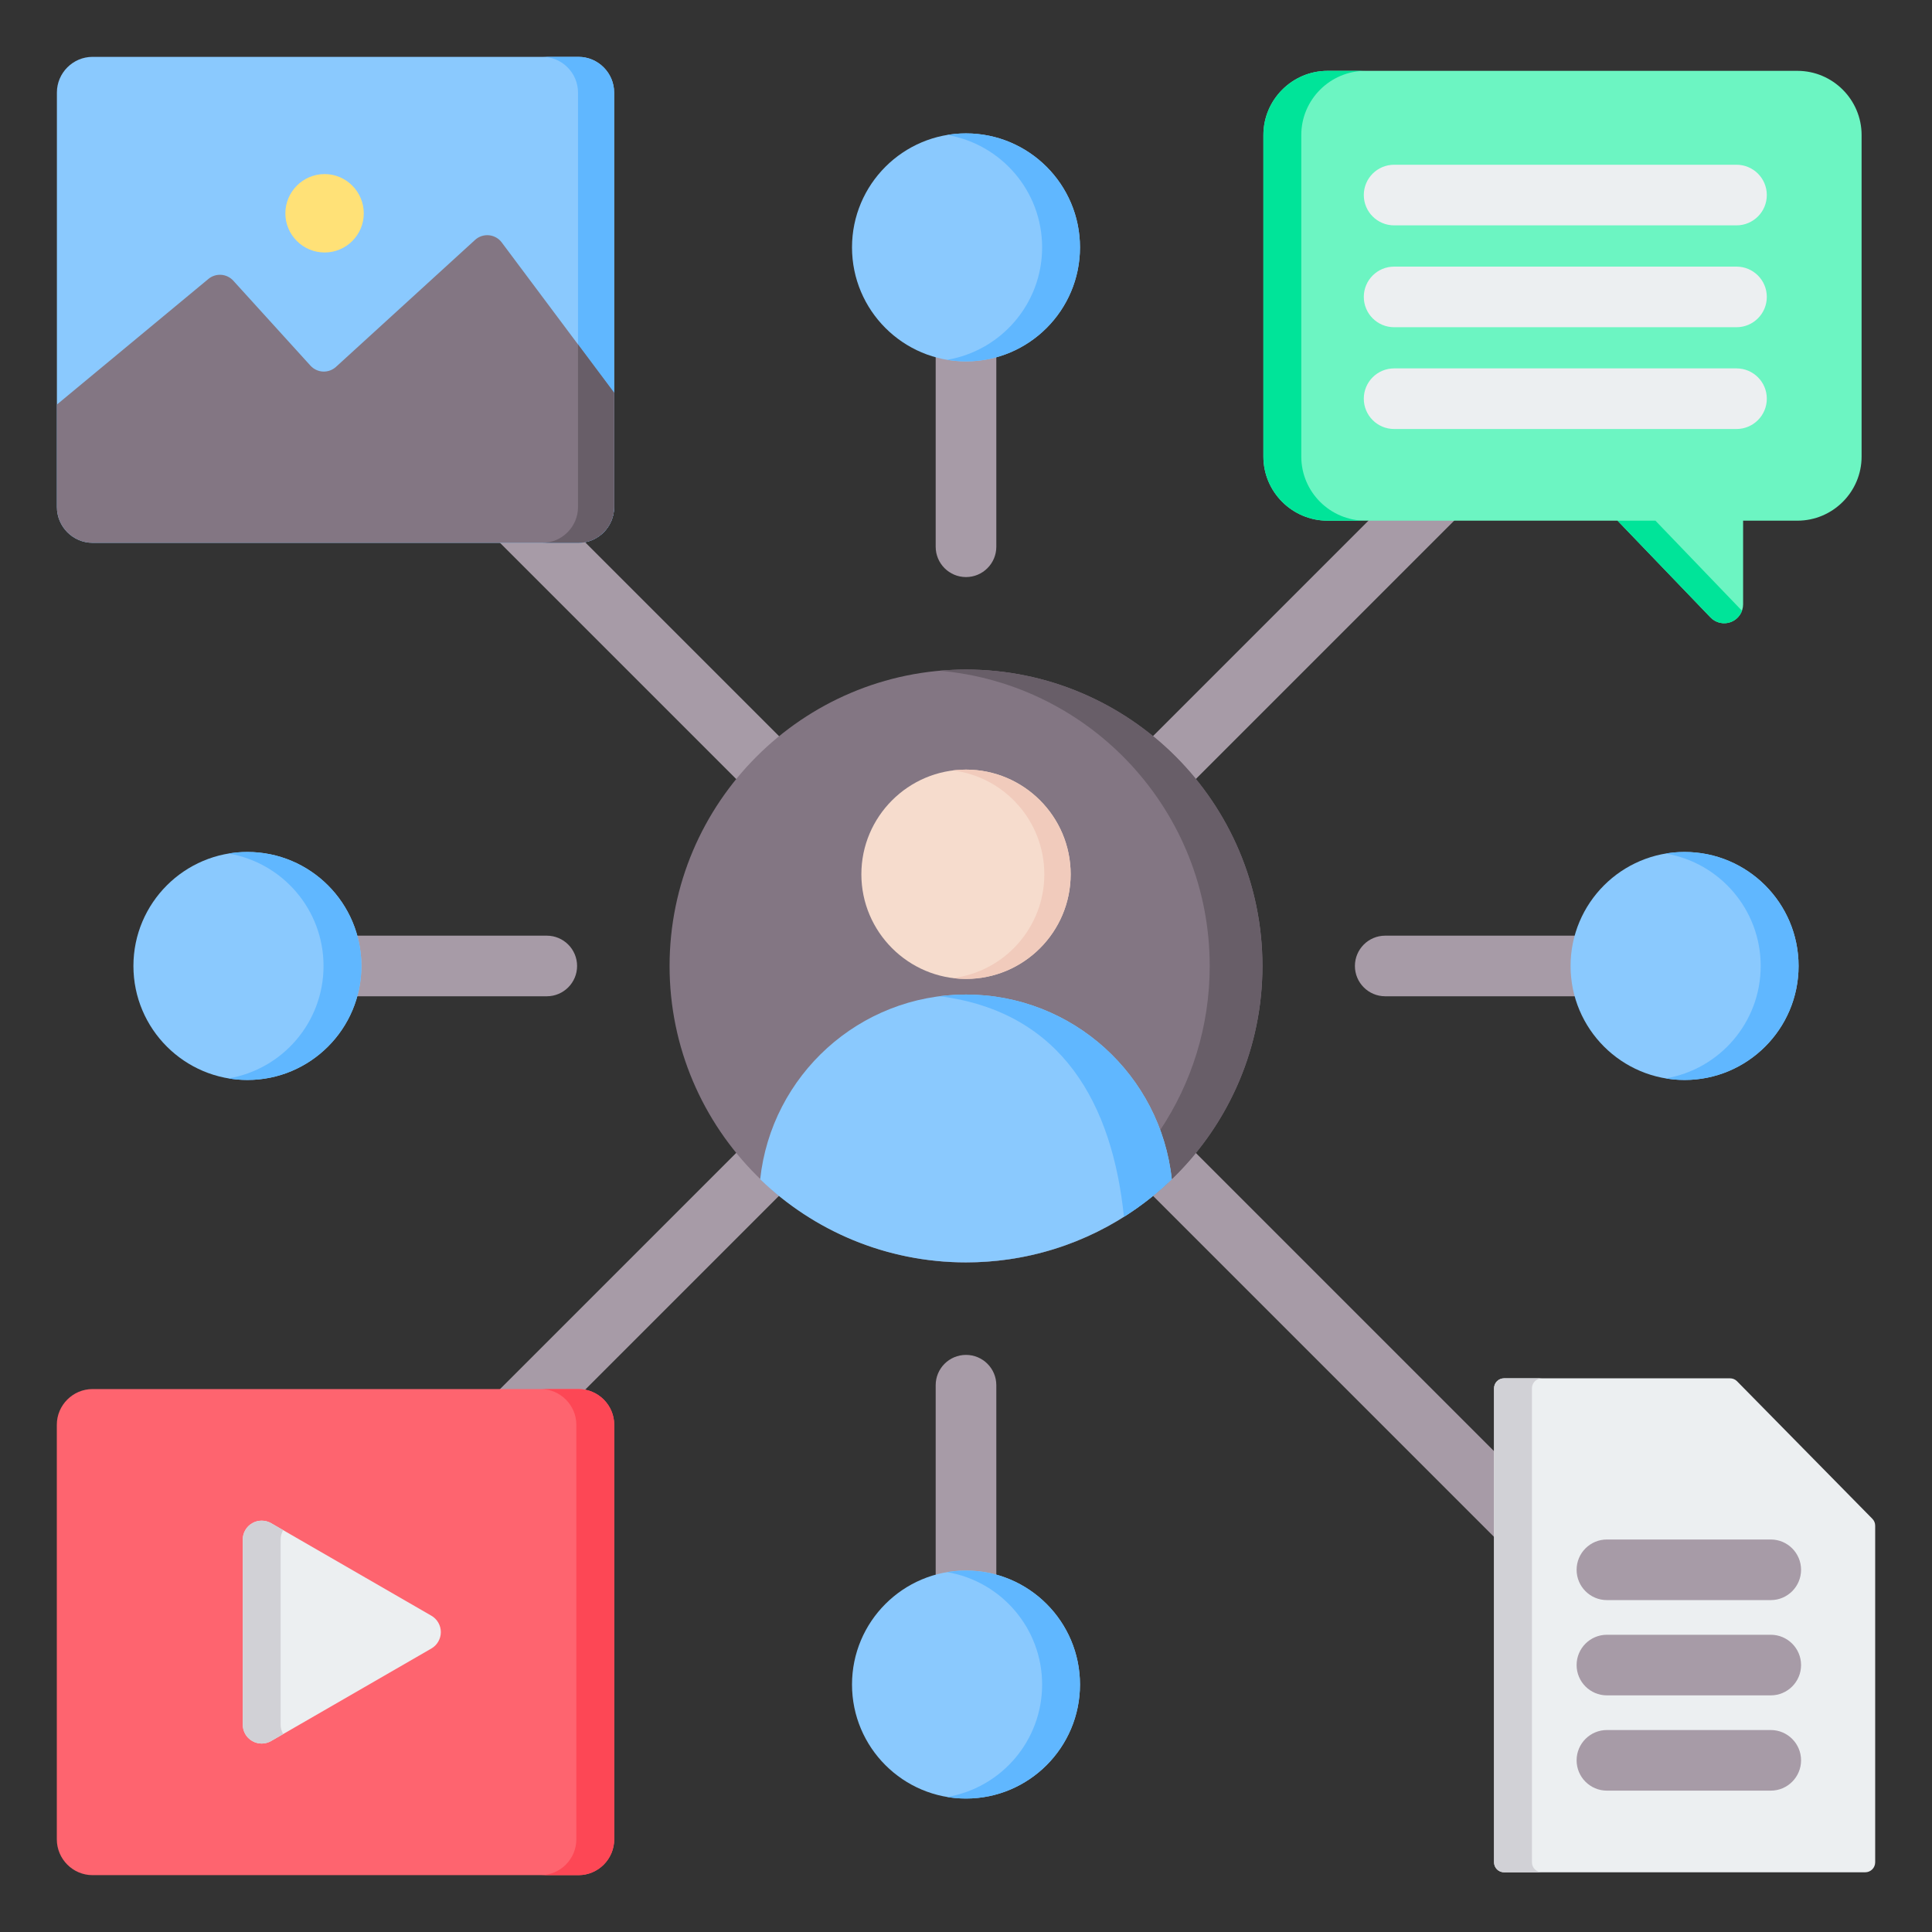
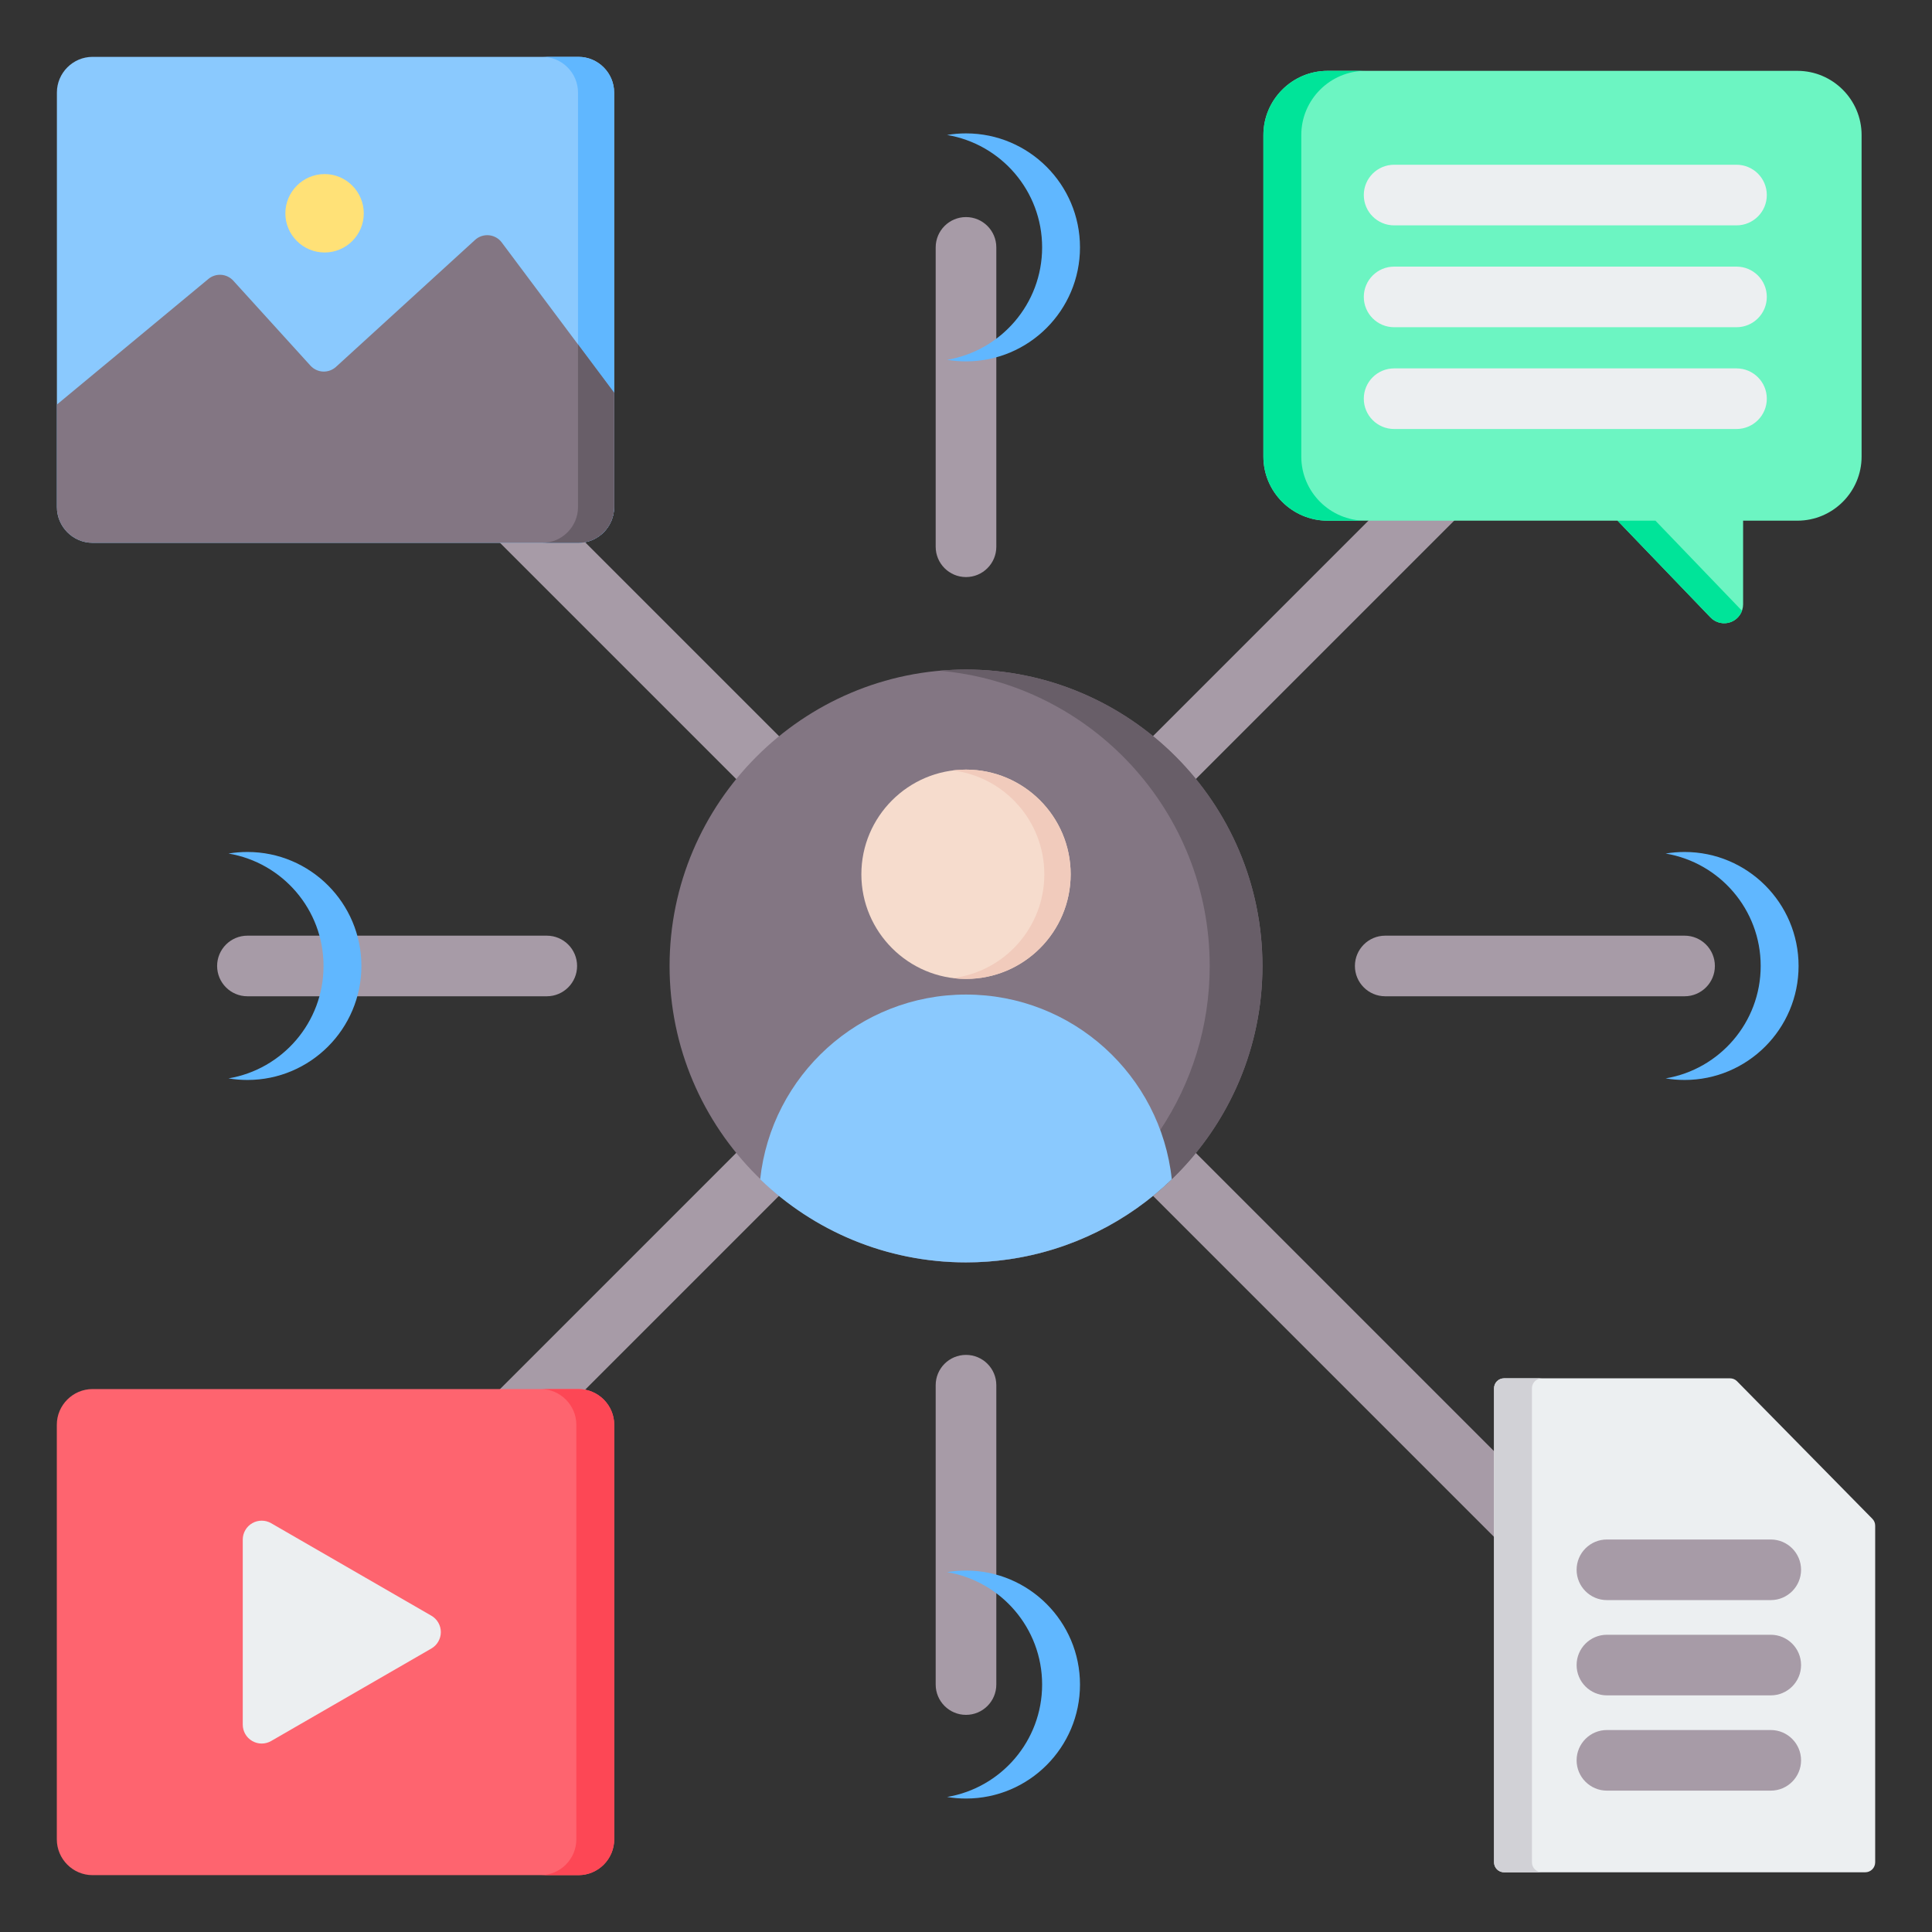
<svg xmlns="http://www.w3.org/2000/svg" width="100" height="100" viewBox="0 0 100 100" fill="none">
  <rect x="0" y="0" width="100" height="100" fill="#333333" stroke="none" />
  <path fill-rule="evenodd" clip-rule="evenodd" d="M50 52.217L16.772 85.445L14.554 83.226L47.782 49.999L23.471 25.688L25.689 23.47L50 47.78L74.31 23.47L76.529 25.688L52.218 49.999L81.983 79.764L79.765 81.982L50 52.217ZM51.569 28.3C51.569 29.166 50.866 29.869 50 29.869C49.134 29.869 48.431 29.166 48.431 28.3V12.805C48.431 11.939 49.134 11.236 50 11.236C50.866 11.236 51.569 11.939 51.569 12.805V28.3ZM51.569 87.192C51.569 88.058 50.866 88.761 50 88.761C49.134 88.761 48.431 88.058 48.431 87.192V71.697C48.431 70.831 49.134 70.129 50 70.129C50.866 70.129 51.569 70.831 51.569 71.697V87.192ZM71.698 51.567C70.833 51.567 70.13 50.864 70.13 49.999C70.13 49.133 70.833 48.43 71.698 48.43H87.194C88.059 48.43 88.762 49.133 88.762 49.999C88.762 50.864 88.059 51.567 87.194 51.567H71.698ZM12.806 51.567C11.941 51.567 11.238 50.864 11.238 49.999C11.238 49.133 11.941 48.43 12.806 48.43H28.302C29.167 48.43 29.87 49.133 29.87 49.999C29.87 50.864 29.167 51.567 28.302 51.567H12.806Z" fill="#A79BA7" />
  <path fill-rule="evenodd" clip-rule="evenodd" d="M77.849 71.342H89.546C89.687 71.342 89.81 71.394 89.909 71.493L96.908 78.607C97.007 78.707 97.059 78.829 97.059 78.971V96.394C97.058 96.531 97.004 96.662 96.908 96.758C96.811 96.855 96.68 96.909 96.544 96.909H77.849C77.712 96.909 77.581 96.855 77.484 96.759C77.387 96.662 77.332 96.531 77.332 96.394V71.859C77.332 71.722 77.386 71.59 77.483 71.493C77.58 71.396 77.712 71.342 77.849 71.342Z" fill="#ECEFF1" />
  <path fill-rule="evenodd" clip-rule="evenodd" d="M79.809 96.909H77.849C77.712 96.909 77.581 96.855 77.484 96.759C77.387 96.662 77.332 96.531 77.332 96.394V71.859C77.332 71.722 77.386 71.59 77.483 71.493C77.58 71.396 77.712 71.342 77.849 71.342H79.809C79.672 71.342 79.541 71.396 79.444 71.493C79.347 71.59 79.293 71.722 79.293 71.859V96.394C79.293 96.531 79.348 96.662 79.445 96.759C79.541 96.855 79.673 96.909 79.809 96.909Z" fill="#D1D1D6" />
  <path fill-rule="evenodd" clip-rule="evenodd" d="M83.173 82.821C82.308 82.821 81.605 82.118 81.605 81.252C81.605 80.386 82.308 79.684 83.173 79.684H91.655C92.52 79.684 93.223 80.386 93.223 81.252C93.223 82.118 92.52 82.821 91.655 82.821H83.173ZM83.173 87.752C82.308 87.752 81.605 87.049 81.605 86.183C81.605 85.318 82.308 84.615 83.173 84.615H91.655C92.52 84.615 93.223 85.318 93.223 86.183C93.223 87.049 92.52 87.752 91.655 87.752H83.173ZM83.173 92.683C82.308 92.683 81.605 91.98 81.605 91.114C81.605 90.249 82.308 89.546 83.173 89.546H91.655C92.52 89.546 93.223 90.249 93.223 91.114C93.223 91.98 92.52 92.683 91.655 92.683H83.173Z" fill="#A79BA7" />
  <path fill-rule="evenodd" clip-rule="evenodd" d="M4.787 71.898H29.946C30.959 71.898 31.792 72.731 31.792 73.743V95.203C31.792 96.225 30.959 97.057 29.946 97.057H4.787C3.774 97.057 2.941 96.225 2.941 95.203V73.743C2.941 72.731 3.774 71.898 4.787 71.898Z" fill="#FE646F" />
  <path fill-rule="evenodd" clip-rule="evenodd" d="M27.985 71.898H29.946C30.959 71.898 31.792 72.731 31.792 73.743V95.203C31.792 96.225 30.959 97.057 29.946 97.057H27.985C28.998 97.057 29.831 96.225 29.831 95.203V73.743C29.831 72.731 28.998 71.898 27.985 71.898Z" fill="#FD4755" />
  <path fill-rule="evenodd" clip-rule="evenodd" d="M22.328 83.629C22.477 83.715 22.6 83.838 22.686 83.987C22.772 84.136 22.818 84.305 22.818 84.478C22.818 84.65 22.772 84.819 22.686 84.968C22.6 85.117 22.477 85.241 22.328 85.327L14.035 90.114C13.886 90.2 13.717 90.246 13.545 90.246C13.373 90.246 13.204 90.2 13.055 90.114C12.906 90.028 12.782 89.905 12.696 89.755C12.61 89.606 12.565 89.437 12.565 89.265V79.69C12.565 79.518 12.61 79.349 12.696 79.2C12.782 79.051 12.906 78.927 13.055 78.841C13.204 78.755 13.373 78.71 13.545 78.71C13.717 78.71 13.886 78.755 14.035 78.841L22.328 83.629Z" fill="#ECEFF1" />
-   <path fill-rule="evenodd" clip-rule="evenodd" d="M14.657 89.755L14.035 90.114C13.886 90.2 13.717 90.246 13.545 90.246C13.373 90.246 13.204 90.2 13.055 90.114C12.906 90.028 12.782 89.905 12.696 89.755C12.61 89.606 12.565 89.437 12.565 89.265V79.69C12.565 79.518 12.61 79.349 12.696 79.2C12.782 79.051 12.906 78.927 13.055 78.841C13.204 78.755 13.373 78.71 13.545 78.71C13.717 78.71 13.886 78.755 14.035 78.841L14.657 79.2C14.57 79.349 14.525 79.518 14.525 79.69V89.265C14.525 89.44 14.572 89.609 14.657 89.755Z" fill="#D1D1D6" />
-   <path fill-rule="evenodd" clip-rule="evenodd" d="M50 6.904C53.256 6.904 55.9 9.548 55.9 12.805C55.9 16.061 53.256 18.705 50 18.705C46.743 18.705 44.1 16.061 44.1 12.805C44.1 9.548 46.743 6.904 50 6.904ZM87.194 44.098C90.45 44.098 93.094 46.742 93.094 49.998C93.094 53.255 90.45 55.899 87.194 55.899C83.937 55.899 81.293 53.255 81.293 49.998C81.293 46.742 83.937 44.098 87.194 44.098ZM12.806 44.098C16.063 44.098 18.706 46.742 18.706 49.998C18.706 53.255 16.063 55.899 12.806 55.899C9.55 55.899 6.906 53.255 6.906 49.998C6.906 46.742 9.55 44.098 12.806 44.098ZM50 81.292C53.256 81.292 55.9 83.936 55.9 87.192C55.9 90.449 53.256 93.092 50 93.092C46.743 93.092 44.1 90.449 44.1 87.192C44.1 83.936 46.743 81.292 50 81.292Z" fill="#8AC9FE" />
  <path fill-rule="evenodd" clip-rule="evenodd" d="M49.02 6.986C49.344 6.931 49.672 6.904 50 6.904C53.257 6.904 55.9 9.548 55.9 12.805C55.9 16.061 53.257 18.705 50 18.705C49.666 18.705 49.339 18.677 49.02 18.624C51.81 18.156 53.94 15.727 53.94 12.805C53.94 9.882 51.81 7.453 49.02 6.986ZM86.213 44.179C86.537 44.125 86.865 44.098 87.194 44.098C90.45 44.098 93.094 46.742 93.094 49.998C93.094 53.255 90.45 55.899 87.194 55.899C86.86 55.899 86.532 55.871 86.213 55.817C89.004 55.35 91.133 52.921 91.133 49.998C91.133 47.076 89.004 44.647 86.213 44.179ZM11.826 44.179C12.15 44.125 12.478 44.098 12.806 44.098C16.063 44.098 18.706 46.742 18.706 49.998C18.706 53.255 16.063 55.899 12.806 55.899C12.472 55.899 12.145 55.871 11.826 55.817C14.617 55.35 16.746 52.921 16.746 49.998C16.746 47.076 14.617 44.647 11.826 44.179ZM49.02 81.373C49.344 81.319 49.672 81.292 50 81.292C53.257 81.292 55.9 83.936 55.9 87.192C55.9 90.449 53.257 93.092 50 93.092C49.666 93.092 49.339 93.065 49.02 93.011C51.81 92.544 53.94 90.115 53.94 87.192C53.94 84.27 51.81 81.841 49.02 81.373Z" fill="#60B7FF" />
  <path fill-rule="evenodd" clip-rule="evenodd" d="M50 65.341C58.45 65.341 65.343 58.449 65.343 49.999C65.343 41.549 58.45 34.656 50 34.656C41.55 34.656 34.657 41.549 34.657 49.999C34.657 58.449 41.55 65.341 50 65.341Z" fill="#837683" />
  <path fill-rule="evenodd" clip-rule="evenodd" d="M62.614 49.999C62.614 53.138 61.672 56.055 60.056 58.487C59.432 59.423 58.709 60.289 57.897 61.068C55.447 63.42 52.218 64.966 48.636 65.281C49.085 65.321 49.54 65.341 50 65.341C50.828 65.341 51.654 65.275 52.472 65.143C59.771 63.962 65.343 57.63 65.343 49.999C65.343 41.526 58.473 34.656 50 34.656C49.54 34.656 49.085 34.676 48.636 34.716C56.471 35.406 62.614 41.984 62.614 49.999Z" fill="#685E68" />
  <path fill-rule="evenodd" clip-rule="evenodd" d="M50 51.478C44.473 51.478 39.923 55.666 39.347 61.041C42.106 63.703 45.861 65.341 50 65.341C50.745 65.341 51.479 65.288 52.196 65.185C55.458 64.717 58.39 63.222 60.652 61.041C60.077 55.664 55.527 51.478 50 51.478Z" fill="#8AC9FE" />
-   <path fill-rule="evenodd" clip-rule="evenodd" d="M48.637 51.565C55.014 52.375 57.584 57.201 58.175 62.983C59.065 62.423 59.895 61.772 60.651 61.041C60.077 55.664 55.527 51.478 50 51.478C49.538 51.478 49.083 51.507 48.637 51.565Z" fill="#60B7FF" />
  <path fill-rule="evenodd" clip-rule="evenodd" d="M50 50.668C52.984 50.668 55.418 48.235 55.418 45.252C55.418 42.267 52.984 39.835 50 39.835C47.017 39.835 44.584 42.267 44.584 45.252C44.584 48.235 47.017 50.668 50 50.668Z" fill="#F6DCCD" />
  <path fill-rule="evenodd" clip-rule="evenodd" d="M54.054 45.252C54.054 48.014 51.988 50.291 49.319 50.627C49.545 50.654 49.772 50.668 50 50.668C52.992 50.668 55.416 48.244 55.416 45.252C55.416 42.26 52.992 39.835 50 39.835C49.772 39.836 49.545 39.849 49.319 39.877C51.988 40.212 54.054 42.49 54.054 45.252Z" fill="#F1CBBC" />
  <path fill-rule="evenodd" clip-rule="evenodd" d="M65.393 23.632V6.99C65.393 5.16 66.886 3.667 68.715 3.667H93.033C94.863 3.667 96.356 5.16 96.356 6.99V23.632C96.356 25.462 94.863 26.95 93.033 26.95H90.223V31.28C90.223 31.475 90.165 31.666 90.055 31.828C89.946 31.99 89.79 32.116 89.609 32.189C89.427 32.262 89.228 32.279 89.037 32.238C88.846 32.197 88.671 32.1 88.536 31.959L83.724 26.95H68.715C66.886 26.95 65.393 25.462 65.393 23.632Z" fill="#6CF5C2" />
  <path fill-rule="evenodd" clip-rule="evenodd" d="M70.676 26.95H68.715C66.886 26.95 65.393 25.462 65.393 23.632V6.99C65.393 5.16 66.886 3.667 68.715 3.667H70.676C68.847 3.667 67.354 5.16 67.354 6.99V23.632C67.354 25.462 68.847 26.95 70.676 26.95ZM90.165 31.613C90.108 31.77 90.012 31.91 89.887 32.019C89.761 32.129 89.609 32.204 89.446 32.239C89.283 32.273 89.114 32.266 88.955 32.217C88.796 32.168 88.651 32.079 88.536 31.959L83.724 26.95H85.685L90.165 31.613Z" fill="#00E499" />
  <path fill-rule="evenodd" clip-rule="evenodd" d="M89.882 8.527C90.748 8.527 91.45 9.23 91.45 10.096C91.45 10.962 90.748 11.665 89.882 11.665H72.159C71.293 11.665 70.59 10.962 70.59 10.096C70.59 9.23 71.293 8.527 72.159 8.527H89.882ZM89.882 13.8C90.748 13.8 91.45 14.503 91.45 15.368C91.45 16.234 90.748 16.937 89.882 16.937H72.159C71.293 16.937 70.59 16.234 70.59 15.368C70.59 14.503 71.293 13.8 72.159 13.8H89.882ZM89.882 19.068C90.748 19.068 91.45 19.77 91.45 20.636C91.45 21.502 90.748 22.205 89.882 22.205H72.159C71.293 22.205 70.59 21.502 70.59 20.636C70.59 19.77 71.293 19.068 72.159 19.068H89.882Z" fill="#ECEFF1" />
  <path fill-rule="evenodd" clip-rule="evenodd" d="M4.79 2.943H29.943C30.955 2.943 31.788 3.775 31.788 4.788V26.242C31.788 27.264 30.955 28.096 29.943 28.096H4.79C3.777 28.096 2.945 27.264 2.945 26.242V4.788C2.945 3.775 3.777 2.943 4.79 2.943Z" fill="#8AC9FE" />
  <path fill-rule="evenodd" clip-rule="evenodd" d="M28.073 2.943H29.943C30.955 2.943 31.788 3.775 31.788 4.788V26.242C31.788 27.264 30.955 28.096 29.943 28.096H28.073C29.086 28.096 29.918 27.264 29.918 26.242V4.788C29.918 3.775 29.086 2.943 28.073 2.943Z" fill="#60B7FF" />
  <path fill-rule="evenodd" clip-rule="evenodd" d="M16.804 13.069C17.92 13.069 18.829 12.16 18.829 11.044C18.829 9.928 17.92 9.01 16.804 9.01C15.68 9.01 14.77 9.928 14.77 11.044C14.77 12.16 15.68 13.069 16.804 13.069Z" fill="#FFE177" />
  <path fill-rule="evenodd" clip-rule="evenodd" d="M31.788 20.33V26.242C31.788 27.264 30.955 28.096 29.943 28.096H4.79C3.777 28.096 2.945 27.264 2.945 26.242V20.94L10.787 14.438C10.972 14.284 11.21 14.208 11.45 14.225C11.69 14.242 11.914 14.351 12.076 14.529L16.069 18.926C16.152 19.017 16.252 19.091 16.363 19.143C16.474 19.196 16.595 19.226 16.718 19.232C16.84 19.237 16.963 19.219 17.079 19.177C17.194 19.135 17.301 19.071 17.392 18.988L24.59 12.417C24.686 12.329 24.8 12.262 24.924 12.221C25.048 12.18 25.179 12.165 25.308 12.177C25.438 12.189 25.564 12.229 25.678 12.293C25.792 12.356 25.891 12.443 25.969 12.548L31.788 20.33Z" fill="#837683" />
  <path fill-rule="evenodd" clip-rule="evenodd" d="M29.918 17.829L31.788 20.329V26.242C31.788 27.263 30.955 28.096 29.943 28.096H28.073C29.086 28.096 29.918 27.263 29.918 26.242V17.829Z" fill="#685E68" />
</svg>